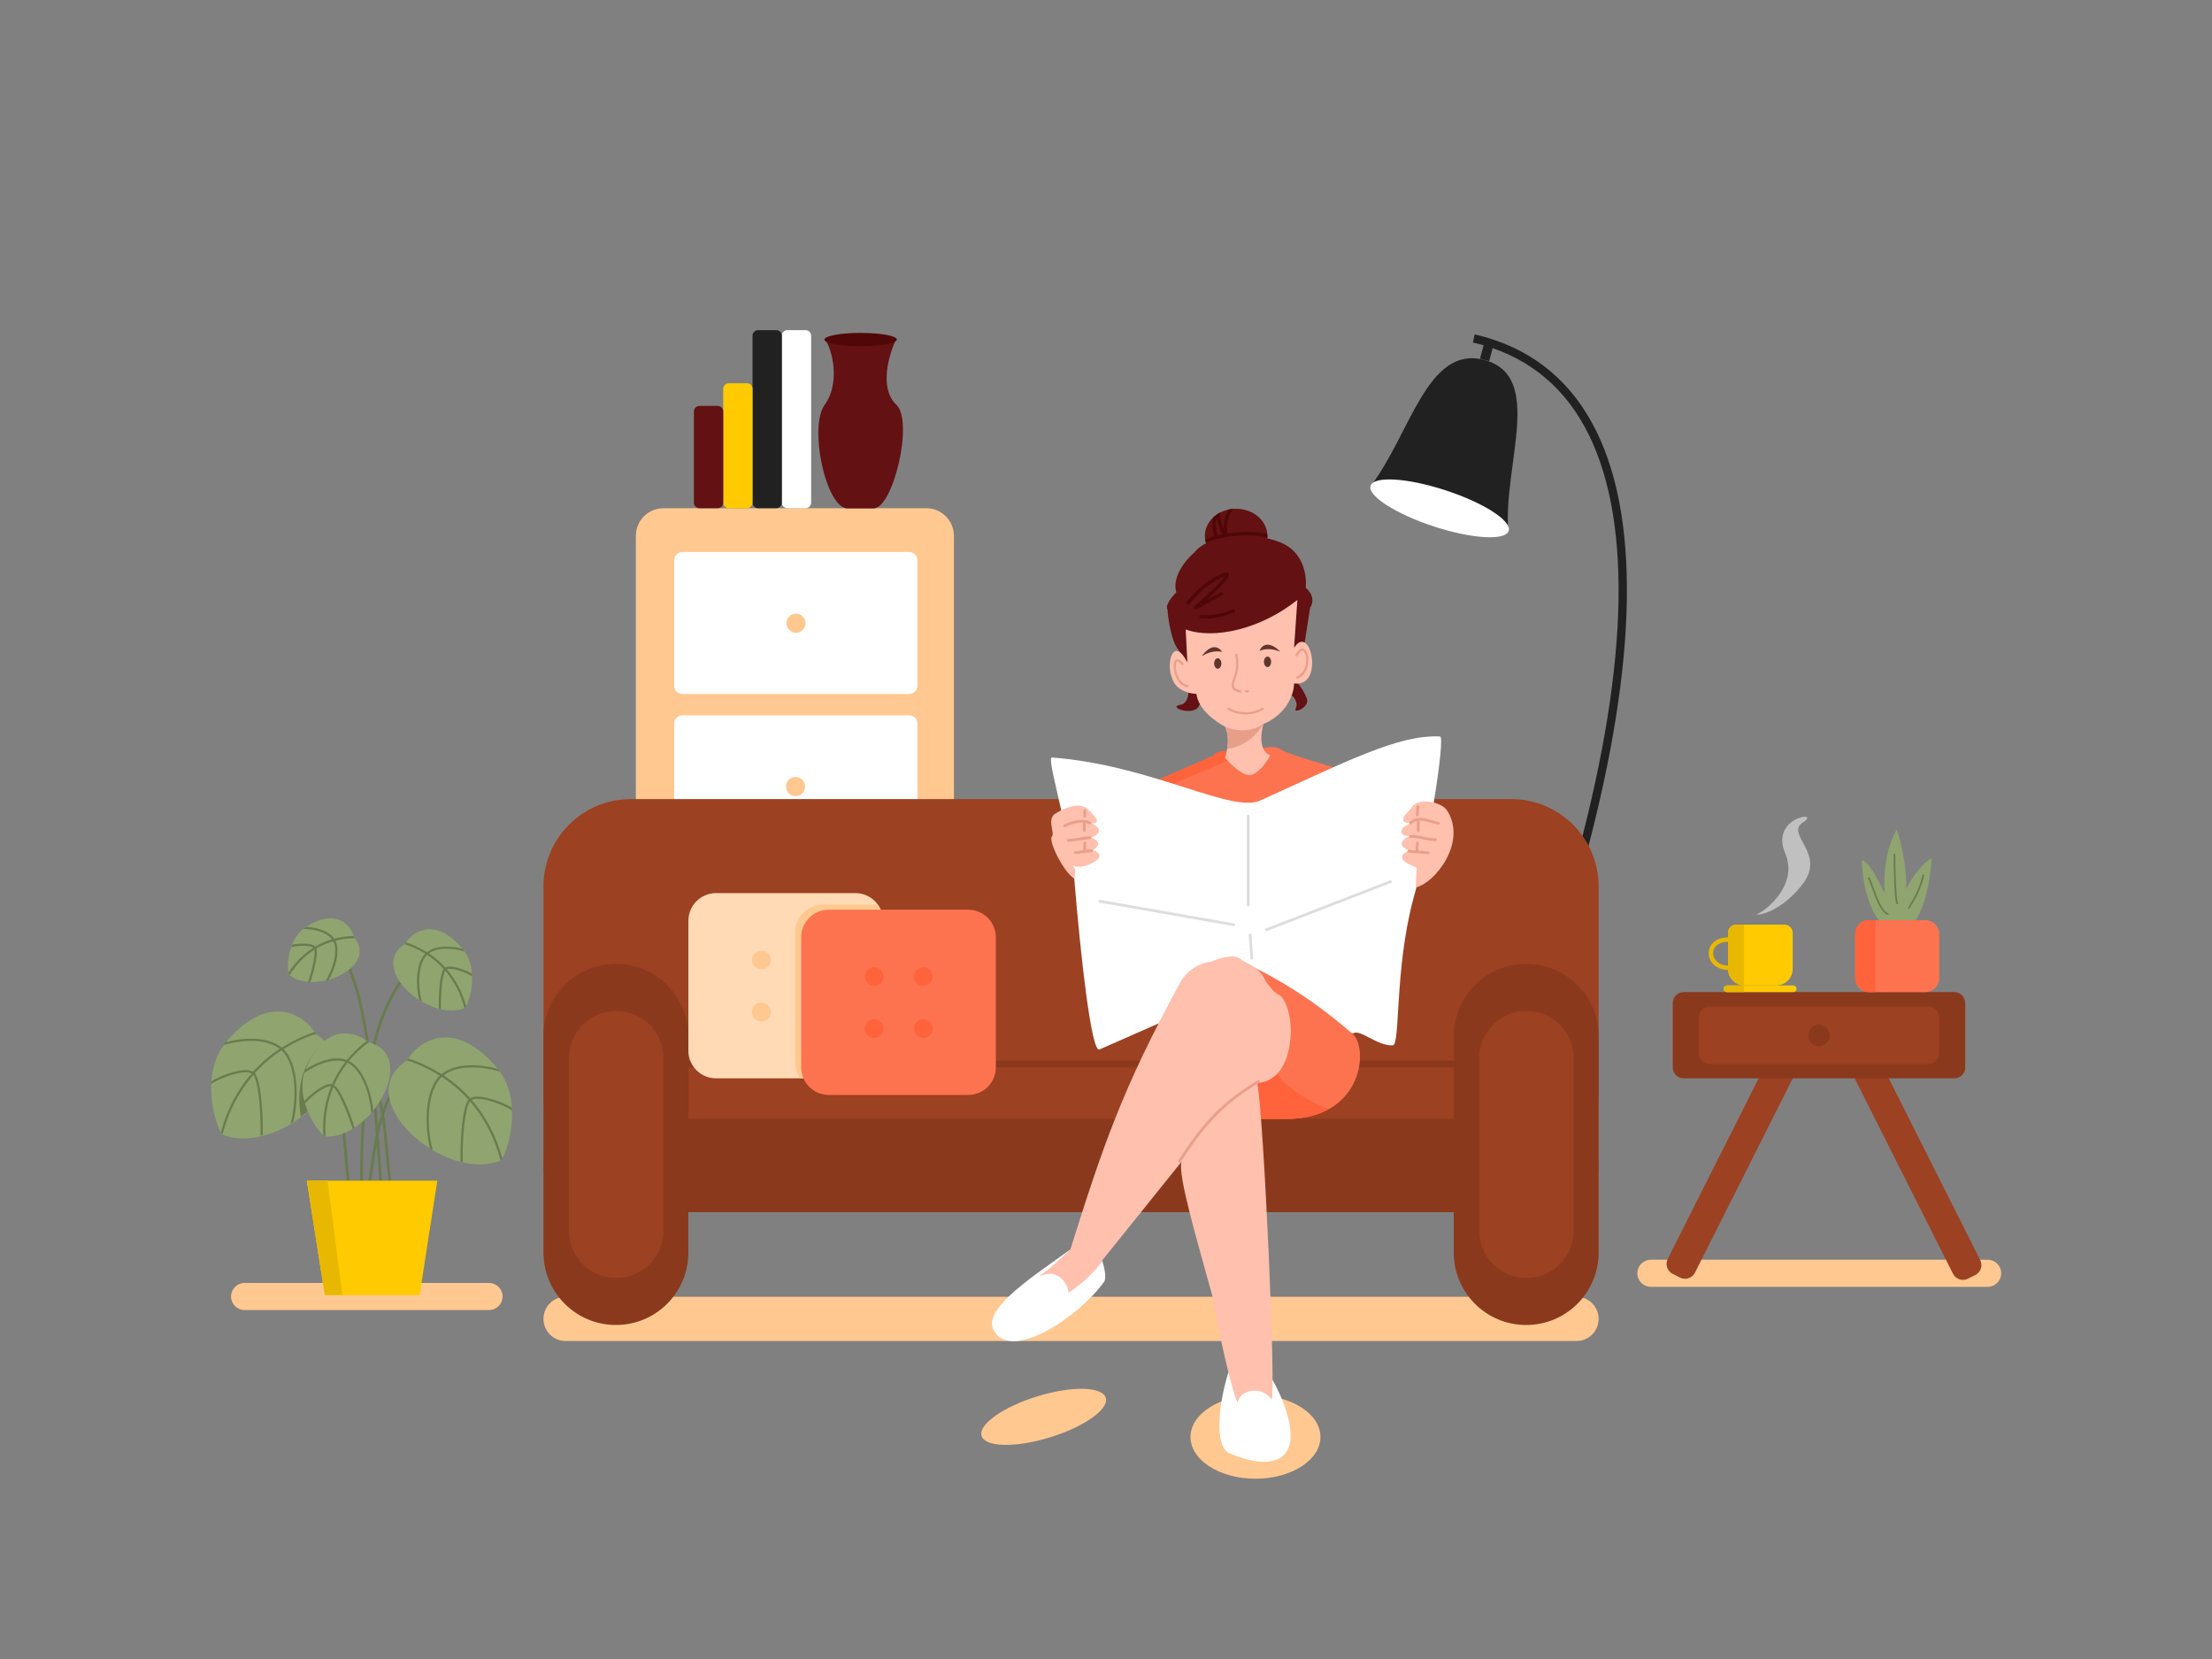
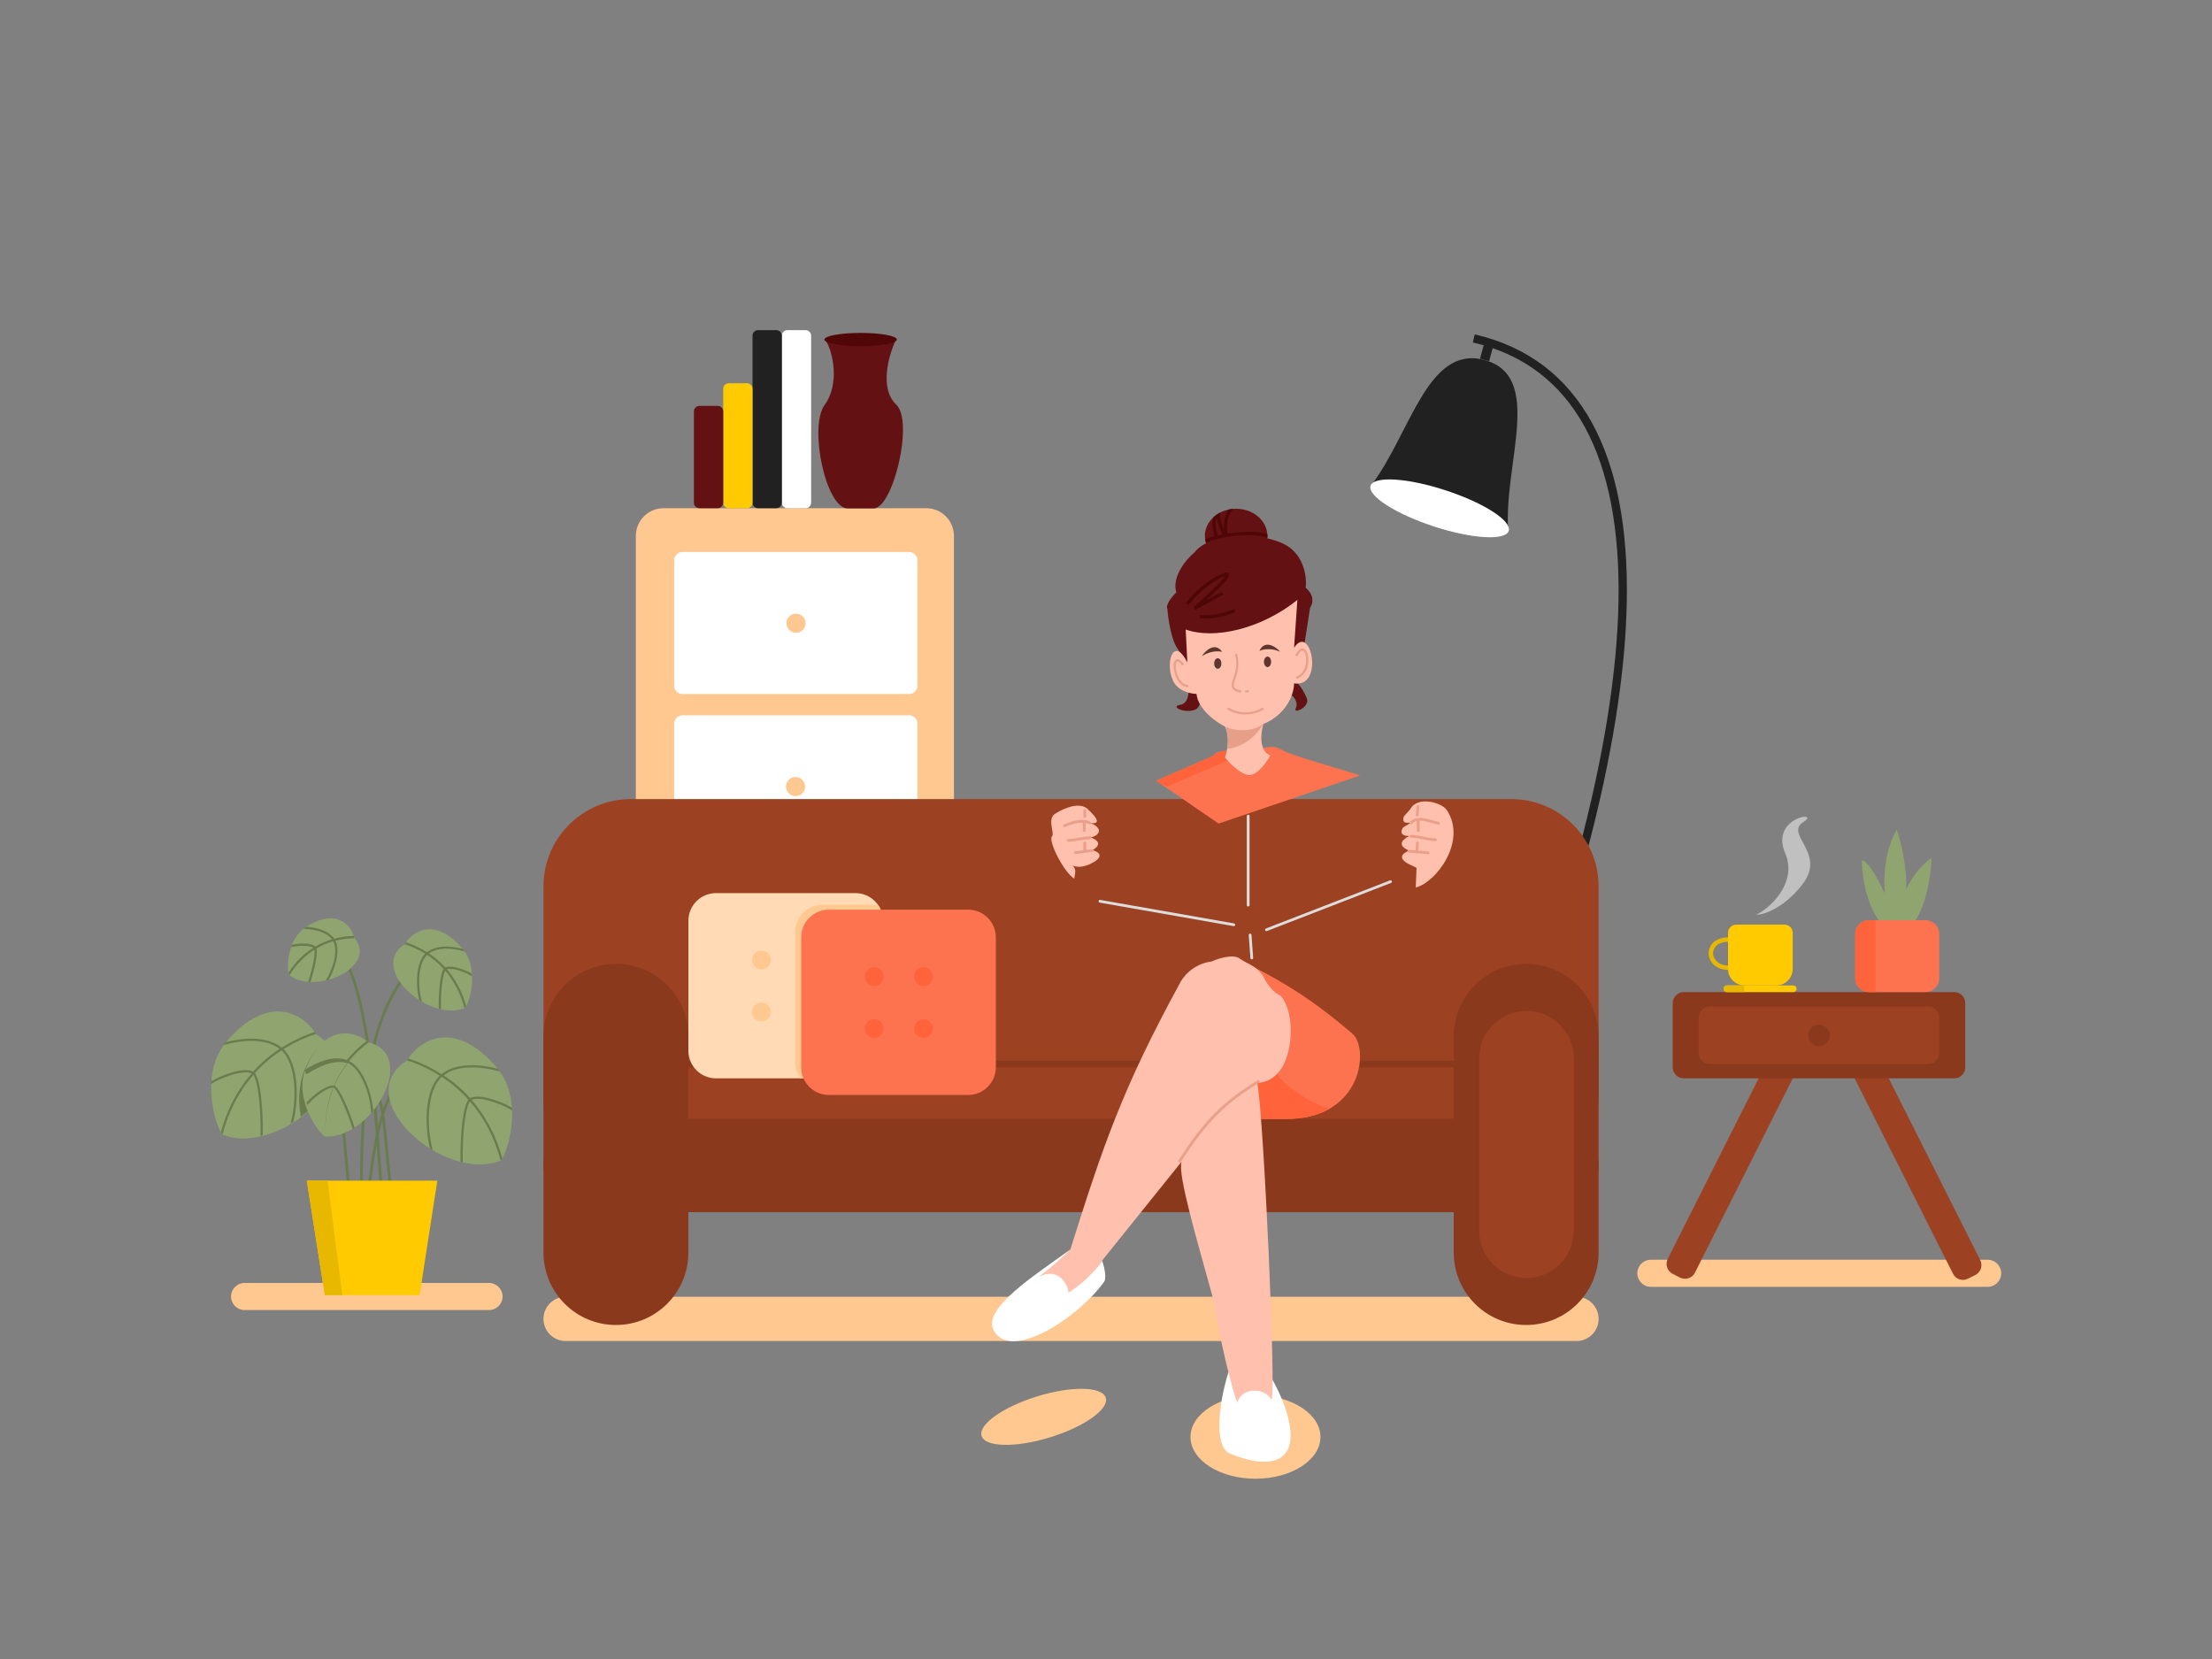
<svg xmlns="http://www.w3.org/2000/svg" id="Layer_1" x="0px" y="0px" viewBox="0 0 4000 3000" style="enable-background:new 0 0 4000 3000;" xml:space="preserve">
  <rect x="0" y="0" width="4000" height="3000" fill="#808080" stroke="none" />
  <style type="text/css"> .st0{fill-rule:evenodd;clip-rule:evenodd;fill:#212121;} .st1{fill:#212121;} .st2{fill:#FFFFFF;} .st3{fill:#FFC890;} .st4{fill:#FFC891;} .st5{fill:#9C4122;} .st6{fill:#8B391D;} .st7{fill:#FD7350;} .st8{fill-rule:evenodd;clip-rule:evenodd;fill:#FF633B;} .st9{fill-rule:evenodd;clip-rule:evenodd;fill:#DDDDDD;} .st10{fill:#631112;} .st11{fill:#FFC0AE;} .st12{fill:#5F362D;} .st13{fill-rule:evenodd;clip-rule:evenodd;fill:#E8A08B;} .st14{fill-rule:evenodd;clip-rule:evenodd;fill:#E89F8A;} .st15{fill-rule:evenodd;clip-rule:evenodd;fill:#4F0607;} .st16{fill:#E8A08B;} .st17{fill:#90A46F;} .st18{fill-rule:evenodd;clip-rule:evenodd;fill:#6A7B4E;} .st19{fill-rule:evenodd;clip-rule:evenodd;fill:#E8B801;} .st20{fill:#FFCA00;} .st21{opacity:0.5;fill:#FFFFFF;enable-background:new ;} .st22{fill:#FFDAB4;} .st23{fill-rule:evenodd;clip-rule:evenodd;fill:#FFC890;} .st24{fill:#FF633B;} .st25{fill:#510708;} </style>
  <path class="st0" d="M2865.4,771.4c-43.3-78.7-109.9-130.8-202-152.1l3.4-14.6c96.3,22.2,166.5,77,211.8,159.5 c45.2,82.2,65.4,191.3,63.2,322.4c-4.5,262-99.2,613.9-269.8,1018.9l-13.8-5.8c170.3-404.3,264.1-754.1,268.6-1013.3 C2928.9,956.7,2908.8,850.4,2865.4,771.4z" />
  <path class="st1" d="M2685.1,616.4l16.5,4.5l-8.8,32.2l-16.5-4.5L2685.1,616.4z" />
  <path class="st1" d="M2727.4,960.5c-9.3-121.5,66.5-282.1-45-310c-102-25.5-132.7,135.8-203.5,228L2727.4,960.5z" />
  <path class="st2" d="M2728.2,960.1c-5.9,18-66.6,14.4-135.6-8.2c-68.9-22.6-120.1-55.5-114.2-73.5c5.9-18,66.6-14.4,135.5,8.2 C2683,909.1,2734.1,942,2728.2,960.1z" />
  <path class="st3" d="M1149.8,969c0-27.6,22.4-50,50-50h475.2c27.6,0,50,22.4,50,50v679c0,27.6-22.4,50-50,50h-475.2 c-27.6,0-50-22.4-50-50V969z" />
  <path class="st2" d="M1219.1,1013.2c0-8.3,6.7-15,15-15h409.9c8.3,0,15,6.7,15,15v226.8c0,8.3-6.7,15-15,15h-409.9 c-8.3,0-15-6.7-15-15V1013.2z" />
  <path class="st2" d="M1219.1,1308.5c0-8.3,6.7-15,15-15h409.9c8.3,0,15,6.7,15,15v226.8c0,8.3-6.7,15-15,15h-409.9 c-8.3,0-15-6.7-15-15V1308.5z" />
  <path class="st3" d="M1456.7,1127c0,9.5-7.7,17.3-17.3,17.3c-9.6,0-17.3-7.8-17.3-17.3c0-9.6,7.7-17.3,17.3-17.3 C1448.9,1109.7,1456.7,1117.5,1456.7,1127z" />
  <path class="st3" d="M1455.9,1422.3c0,9.6-7.7,17.3-17.3,17.3c-9.6,0-17.3-7.7-17.3-17.3c0-9.6,7.7-17.3,17.3-17.3 C1448.2,1405,1455.9,1412.8,1455.9,1422.3z" />
  <path class="st4" d="M982.8,2385c0-22.1,17.9-40,40-40h1828c22.1,0,40,17.9,40,40l0,0c0,22.1-17.9,40-40,40h-1828 C1000.8,2425,982.8,2407.1,982.8,2385L982.8,2385z" />
  <path class="st4" d="M417.8,2344.5c0-13.5,11-24.5,24.5-24.5h442c13.5,0,24.5,11,24.5,24.5l0,0c0,13.5-11,24.5-24.5,24.5h-442 C428.8,2369,417.8,2358,417.8,2344.5L417.8,2344.5z" />
  <path class="st5" d="M982.8,1603c0-87.3,70.7-158,158-158h1592c87.3,0,158,70.7,158,158v382c0,87.3-70.7,158-158,158h-1592 c-87.3,0-158-70.7-158-158V1603z" />
  <path class="st6" d="M982.8,2107.5c0-46.7,37.8-84.5,84.5-84.5h1739c46.7,0,84.5,37.8,84.5,84.5l0,0c0,46.7-37.8,84.5-84.5,84.5 h-1739C1020.7,2192,982.8,2154.2,982.8,2107.5L982.8,2107.5z" />
  <path class="st6" d="M982.8,1874c0-72.3,58.7-131,131-131l0,0c72.3,0,131,58.7,131,131v391c0,72.4-58.7,131-131,131l0,0 c-72.3,0-131-58.6-131-131V1874z" />
-   <path class="st5" d="M1028.8,1913.5c0-47.2,38.3-85.5,85.5-85.5l0,0c47.2,0,85.5,38.3,85.5,85.5v312c0,47.2-38.3,85.5-85.5,85.5l0,0 c-47.2,0-85.5-38.3-85.5-85.5V1913.5z" />
  <path class="st6" d="M2628.8,1874c0-72.3,58.6-131,131-131l0,0c72.4,0,131,58.7,131,131v391c0,72.4-58.6,131-131,131l0,0 c-72.4,0-131-58.6-131-131V1874z" />
  <path class="st5" d="M2674.8,1913.5c0-47.2,38.3-85.5,85.5-85.5l0,0c47.2,0,85.5,38.3,85.5,85.5v312c0,47.2-38.3,85.5-85.5,85.5l0,0 c-47.2,0-85.5-38.3-85.5-85.5V1913.5z" />
  <path class="st3" d="M2387.8,2598.5c0,41.7-52.6,75.5-117.5,75.5s-117.5-33.8-117.5-75.5s52.6-75.5,117.5-75.5 S2387.8,2556.8,2387.8,2598.5z" />
  <path class="st3" d="M1999.6,2527.6c6.3,20.5-38.9,52.5-100.9,71.6c-62,19.1-117.4,17.9-123.7-2.6c-6.3-20.5,38.9-52.5,100.9-71.6 C1937.9,2505.9,1993.3,2507.1,1999.6,2527.6z" />
  <path class="st7" d="M2316.6,1355.3c12,9,90.7,30.2,143,47l-256,87l-113-77.5l104.5-45.5c3.1-9.7,31-9.5,60.5-10 C2282.5,1355.8,2298.6,1344.8,2316.6,1355.3z" />
  <path class="st8" d="M2110.3,1422.5l118-50.5l-7.1-14.7c-14.1,1-24.3,3.3-26.2,9l-104.5,45.5l9.9,6.8L2110.3,1422.5z" />
-   <path class="st2" d="M2280.6,1446.8c150.9-68.2,248.9-119.2,323.5-115c10,0.6-21,199-48.5,294c-34,128-23.1,264-37,264.5 c-29.5,1-59.5-30.3-71.5-21.5l-250-63l-209,92c-14.5,6.3-34-168-45.5-309c-17.9-120.7-50.9-220.8-40-219 C2085.1,1383.8,2229.4,1473.2,2280.6,1446.8z" />
  <path class="st2" d="M2297.1,2488.3l-75.5-7.5c-18.7,60-25.5,131.5,0,146.5c30.2,13.5,87.7,30.2,106.5-5 S2315.3,2518.3,2297.1,2488.3z" />
  <path class="st9" d="M2257.1,1473.3c1.4,0,2.5,1.1,2.5,2.5v161c0,1.4-1.1,2.5-2.5,2.5c-1.4,0-2.5-1.1-2.5-2.5v-161 C2254.6,1474.4,2255.7,1473.3,2257.1,1473.3z M2516.9,1593.4c0.5,1.3-0.1,2.7-1.4,3.2l-224.5,87c-1.3,0.5-2.7-0.1-3.2-1.4 c-0.5-1.3,0.2-2.7,1.4-3.2l224.5-87C2515,1591.4,2516.4,1592.1,2516.9,1593.4z M1986.6,1629.3c0.2-1.4,1.5-2.3,2.9-2l242,42.5 c1.4,0.2,2.3,1.5,2,2.9c-0.2,1.4-1.5,2.3-2.9,2l-242-42.5C1987.3,1632,1986.4,1630.7,1986.6,1629.3z M2260.4,1688.3 c1.4-0.1,2.6,0.9,2.7,2.3l3,41.5c0.1,1.4-0.9,2.6-2.3,2.7c-1.4,0.1-2.6-0.9-2.7-2.3l-3-41.5 C2258,1689.6,2259.1,1688.4,2260.4,1688.3z" />
  <path class="st10" d="M2343.1,1280.8c4.8-8.8-2-18.7-6-22.5c-53.7-1.5-162.5-0.2-168.5,17c-7.5,21.5-60.5,3.5-33.5-1s12-80-4-99 c-12.8-15.2-18.7-55.3-20-73.5c-4.4-8,8.8-23.7,16-30.5c-8.4-29.2,18.5-60.5,33-72.5c28-36.5,121.5-37.5,164.5-13.5 c34.4,19.2,38.7,59.7,36.5,77.5c17.2,14.8,12.5,30.2,8,36l-21.5,138c3,3.2,10.3,12.8,15.5,26 C2369.6,1279.3,2337.1,1291.8,2343.1,1280.8z" />
  <path class="st11" d="M2264.1,1400.8c14.8-5.2,28.2-25.5,33-35c-21.2-7.6-17.2-40.8-12.5-56.5c44.4-18.8,55.5-56.8,55.5-73.5 c55,8.5,30.5-111,0-64.5l6-86.5c-66,53-151,72-202,53.5l3,59.5c-25-48.5-39.5,0-27.5,29c6.8,22,32.2,27.8,44,28 c3.2,28.4,35.7,51.2,51.5,59c9.6,19.6,4,45.5,0,56C2225.3,1382.3,2249.3,1406,2264.1,1400.8z" />
  <path class="st11" d="M2616.6,1465.3c37,57-21.2,131.5-56.5,139.5l1.5-35.5l-15.5-7.5c-20.8-11.6-7-20.5,2.5-23.5 c-25.2-10-10.5-21.8,0-26.5c-17.6,0-15.2-9.2-12-14.5c2.1-3.5,20.3-10.3,9.5-9.5c-10.8,0.8-9.2-7.7-7-12l11.5-13 C2563,1439.2,2607.1,1450.6,2616.6,1465.3z" />
  <path class="st11" d="M1966.6,1462.8c-14.8-13.6-43.8-0.7-56.5,7.5c-19,9-1.5,36.5-8.1,42.5c-6.4,9.5,22.6,65.6,40.6,76 c1.8-11.8,4-15.9-3-24c5.8,3.2,18.9,5.6,38.5-6s6.5-19.2-2.5-21.5c20-11.6,5.7-20.2-4-23c7.9-1.6,11.1-3.3,14.5-8 c4.8-8.8-7.7-15.7-14.5-18C1990.6,1490.8,1985.1,1479.8,1966.6,1462.8z" />
  <path class="st6" d="M1238.8,1918h1402v12h-1402V1918z" />
  <path class="st7" d="M2325.3,2023.5c140.5,0,149.7-128.7,120.8-153.7c-73.4-63.5-134.5-101-215.5-138.5l45.2,292.2H2325.3z" />
  <path class="st8" d="M2404.1,2005.1c-19.8,11.3-45.6,18.4-78.7,18.4h-49.5l-6.6-42.4l2.1-24.1c3.2,4,25.7-13.7,36.5-23 C2302.6,1946.2,2356.7,1991,2404.1,2005.1z" />
  <path class="st11" d="M2190.6,1738.8c-33.6,4-52.7,29-58,41c-102.9,188.5-138.5,293.2-197,479.5l-56.5,50 c31.6-13.2,48.2,13.5,52.5,28.5c29-17.3,42.9-30.7,63.5-61l141.5-176c-7.5,23.3,29,145,57.5,249c19,114.5,44.6,196.6,44,185.5 c5.7-23.8,45.7-29.1,61-4.5c9.2,2.3-13.5-509-25.5-572.5c22-1,49-15.5,58-66s-8-89-19-93.5c-8.8-3.6-19.3-17.5-23.5-24 c-12.5-28.5-32.5-30.5-47.5-41.5C2229.6,1724.5,2202.6,1733.3,2190.6,1738.8z" />
  <path class="st2" d="M1797.6,2406.8c-25-40,80.5-105,138-147.5c-27.5,26.5-44,40-56,49c38.9-19,54.5,23.3,52,29 c9-4.5,41-27,61.5-57.5c4.8,14.6,7.8,32,3.5,38C1952.1,2380.4,1829.7,2462.7,1797.6,2406.8z" />
  <path class="st12" d="M2208.6,1199.8c0,5.2-2.9,9.5-6.5,9.5s-6.5-4.3-6.5-9.5c0-5.2,2.9-9.5,6.5-9.5S2208.6,1194.5,2208.6,1199.8z" />
  <path class="st12" d="M2298.6,1196.8c0,5.2-2.9,9.5-6.5,9.5s-6.5-4.3-6.5-9.5c0-5.2,2.9-9.5,6.5-9.5S2298.6,1191.5,2298.6,1196.8z" />
  <path class="st10" d="M2291.8,969c0,27.1-25.3,49-56.5,49s-56.5-21.9-56.5-49s25.3-49,56.5-49S2291.8,941.9,2291.8,969z" />
  <path class="st13" d="M2363.2,1209.3c-2.9,7.4-8.2,14.1-16.6,17.6l-1.9,0.8l-1.5-3.7l1.8-0.8c7.2-3,11.8-8.7,14.4-15.3 c2.6-6.7,3.1-14.1,2.2-20.1c-0.5-3-1.3-5.6-2.3-7.5c-1.1-2-2.2-3-3.2-3.4c-0.9-0.3-2.1-0.3-3.7,0.9c-1.7,1.2-3.6,3.6-5.8,7.6 l-0.9,1.8l-3.5-1.9l0.9-1.8c2.2-4.3,4.6-7.2,6.9-9c2.4-1.8,5-2.3,7.5-1.4c2.3,0.9,4.1,2.9,5.4,5.3c1.3,2.4,2.2,5.5,2.7,8.8 C2366.6,1193.8,2366.1,1202,2363.2,1209.3z M2236.8,1181.9l0.5,1.9c5,19.2,0.1,33.5-3.3,43.8c-0.3,0.9-0.6,1.8-0.9,2.7 c-0.8,2.6-1.5,4.8-1.8,6.8c-0.3,1.9-0.2,3.5,0.3,4.7c0.9,2.4,3.7,4.7,11.3,6.6l1.9,0.5l-0.9,3.9l-1.9-0.5c-7.9-1.9-12.4-4.6-14.1-9 c-0.8-2.1-0.8-4.4-0.5-6.7c0.4-2.3,1.1-4.8,2-7.5c0.3-0.9,0.6-1.8,0.9-2.7c3.4-10.2,7.9-23.6,3.3-41.6l-0.5-1.9L2236.8,1181.9z M2132.9,1228c3.5,5.7,8.3,9.8,14.2,10.5l2,0.2l-0.5,4l-2-0.3c-7.6-1-13.2-6.1-17.1-12.4c-3.9-6.3-6.1-13.9-6.9-20.6 c-0.4-3.3-0.3-6.5,0.1-9.2c0.4-2.6,1.3-5,2.9-6.6c0.8-0.8,1.9-1.3,3.1-1.5c1.2-0.1,2.4,0.1,3.6,0.7c2.3,1.1,4.8,3.3,7.5,6.8l1.2,1.6 l-3.2,2.5l-1.2-1.6c-2.5-3.3-4.6-4.9-6-5.6c-0.7-0.3-1.2-0.3-1.5-0.3c-0.3,0-0.6,0.2-0.9,0.4c-0.7,0.6-1.4,2-1.7,4.3 c-0.4,2.2-0.4,5-0.1,8.1C2127.2,1215.3,2129.4,1222.3,2132.9,1228z M2221.2,1279.1l1.7,1.1c15.4,9.6,40.6,11.1,58.9,0l1.7-1l2.1,3.4 l-1.7,1c-19.7,11.9-46.5,10.4-63.1,0l-1.7-1.1L2221.2,1279.1z" />
  <path class="st14" d="M2219.1,1354.3c28.2-3.8,51.3-20.6,65.2-45.3c-23.5,18-58,11-69.2,4.8l0,0l0,0 C2221.4,1326.6,2221.2,1342.1,2219.1,1354.3z" />
  <path class="st13" d="M2278.8,1956.8l-2.1,1.3c-60,36.5-94.9,70.4-141.2,142.7l-1.4,2.1l-4.2-2.7l1.3-2.1 c46.6-72.8,82.1-107.3,142.8-144.3l2.1-1.3L2278.8,1956.8z" />
  <path class="st13" d="M1948.5,1488.3c-8,1.3-16.2,4.2-22.3,7.2c-1.2,0.6-2.7,0.1-3.3-1.2c-0.6-1.2-0.1-2.7,1.2-3.3 c6.5-3.2,15.1-6.3,23.7-7.7c8.5-1.4,17.4-1.2,24.2,2.8c1.2,0.7,1.6,2.2,0.9,3.4c-0.7,1.2-2.2,1.6-3.4,0.9 C1964.1,1487.4,1956.6,1487,1948.5,1488.3z M1973.6,1514.6c0.1,1.4-1,2.6-2.3,2.7c-7.9,0.5-13.9,1.5-19.9,2.5 c-0.2,0-0.3,0.1-0.5,0.1c-5.8,1-11.7,1.9-19.1,2.4c-1.4,0.1-2.6-0.9-2.7-2.3s0.9-2.6,2.3-2.7c7.2-0.5,12.8-1.4,18.7-2.4 c0.2,0,0.3-0.1,0.4-0.1c6-1,12.2-2,20.4-2.5C1972.3,1512.2,1973.5,1513.2,1973.6,1514.6z M1976.6,1538.1c0.1,1.4-1,2.6-2.3,2.7 c-7.9,0.5-11.4,1.1-14.8,1.7c-0.1,0-0.2,0-0.2,0c-3.5,0.6-6.9,1.2-14.4,1.7c-1.4,0.1-2.6-0.9-2.7-2.3s0.9-2.6,2.3-2.7 c7.2-0.5,10.5-1.1,13.8-1.7c0.1,0,0.2,0,0.3,0c3.6-0.6,7.3-1.3,15.4-1.8C1975.3,1535.7,1976.5,1536.7,1976.6,1538.1z" />
  <path class="st13" d="M1961.6,1463.3c1.4,0,2.5,1.1,2.5,2.5v10.5c0,1.4-1.1,2.5-2.5,2.5c-1.4,0-2.5-1.1-2.5-2.5v-10.5 C1959.1,1464.4,1960.2,1463.3,1961.6,1463.3z" />
  <path class="st13" d="M1960.6,1485.8c1.4,0,2.5,1.1,2.5,2.5v13.5c0,1.4-1.1,2.5-2.5,2.5c-1.4,0-2.5-1.1-2.5-2.5v-13.5 C1958.1,1486.9,1959.2,1485.8,1960.6,1485.8z" />
  <path class="st14" d="M1961.6,1521.8c1.4,0,2.5,1.1,2.5,2.5v13.5c0,1.4-1.1,2.5-2.5,2.5c-1.4,0-2.5-1.1-2.5-2.5v-13.5 C1959.1,1522.9,1960.2,1521.8,1961.6,1521.8z" />
  <path class="st13" d="M2591,1483.5c3.7,1.1,7.3,2.1,10.7,2.8c1.4,0.3,2.2,1.6,1.9,3c-0.3,1.3-1.6,2.2-3,1.9c-3.6-0.8-7.3-1.8-11-2.9 c-0.7-0.2-1.4-0.4-2.1-0.6c-4.5-1.3-8.9-2.4-13.2-3.1c-8.6-1.3-15.9-0.5-21.3,5.3c-0.9,1-2.5,1.1-3.5,0.1c-1-0.9-1.1-2.5-0.1-3.5 c7.1-7.7,16.5-8.3,25.7-6.9c4.6,0.7,9.3,2,13.8,3.2C2589.5,1483.1,2590.2,1483.3,2591,1483.5z" />
  <path class="st13" d="M2548.6,1512.3c0-1.4,1.1-2.5,2.5-2.5c8.3,0,15.8,1.6,23,3.1l0.1,0c7.2,1.5,14.1,3,21.5,3 c1.4,0,2.5,1.1,2.5,2.5c0,1.4-1.1,2.5-2.5,2.5c-8,0-15.3-1.6-22.3-3.1l-0.3,0c-7.2-1.6-14.2-3-21.9-3 C2549.7,1514.8,2548.6,1513.7,2548.6,1512.3z" />
  <path class="st13" d="M2545.1,1539c0.1-1.4,1.4-2.4,2.8-2.2c5.9,0.7,10.4,0.9,15,1.2c0.6,0,1.2,0.1,1.8,0.1 c5.2,0.3,10.7,0.7,18.2,1.7c1.4,0.2,2.3,1.4,2.1,2.8c-0.2,1.4-1.4,2.3-2.8,2.1c-7.4-1-12.7-1.4-17.9-1.7c-0.6,0-1.2-0.1-1.8-0.1 c-4.6-0.3-9.2-0.5-15.3-1.2C2546,1541.6,2545,1540.4,2545.1,1539z" />
  <path class="st13" d="M2564.4,1456.3c1.4,0.1,2.4,1.4,2.2,2.7l-1.5,15c-0.1,1.4-1.4,2.4-2.7,2.2c-1.4-0.1-2.4-1.4-2.2-2.7l1.5-15 C2561.8,1457.1,2563,1456.1,2564.4,1456.3z" />
  <path class="st13" d="M2564.5,1480.7c1.4,0,2.5,1.1,2.5,2.5l0.2,19.1c0,1.4-1.1,2.5-2.5,2.5c-1.4,0-2.5-1.1-2.5-2.5l-0.2-19.1 C2562,1481.9,2563.1,1480.7,2564.5,1480.7z" />
  <path class="st13" d="M2563.3,1521.8c1.4,0.1,2.4,1.3,2.3,2.7l-1,16.1c-0.1,1.4-1.3,2.4-2.6,2.3c-1.4-0.1-2.4-1.3-2.3-2.7l1-16.1 C2560.7,1522.7,2561.9,1521.7,2563.3,1521.8z" />
  <path class="st15" d="M2219.5,964.7c-0.8-8.5-1.1-16,0.4-23.2c1.4-7,4.3-13.9,10.1-21.3c-2.8,0.2-5.6,0.6-8.2,1.2 c-4.1,6.3-6.5,12.5-7.7,18.9c-1.1,5.7-1.3,11.5-1,17.5c-1.6-3.4-3-7.6-4.2-11.9c-1.3-4.7-2.1-9.4-2.5-13.4c-0.2-2-0.2-3.7-0.2-5.1 c0-0.2,0-0.3,0-0.5c-4.4,2.3-8.4,5.2-12,8.4c-2.9,9.9-1.9,20.9,1.9,34.2c-6.1,1.7-11.8,3.7-16.7,6c0.3,2,0.8,4,1.4,6 c5.5-2.7,12.3-5,19.9-7c5.3-1.4,10.9-2.5,16.7-3.5c14.4-2.4,29.7-3.5,43.2-3.2c13.3,0.3,24.5,1.9,31.2,4.7c0.1-1.2,0.1-2.4,0.1-3.6 c0-1,0-1.9-0.1-2.8c-7.8-2.7-18.9-4-31.1-4.3C2247.8,961.6,2233.3,962.6,2219.5,964.7z M2208,961.5c0.8,1.7,1.7,3.3,2.7,4.8 c-3,0.6-6,1.2-8.8,1.9c-3.9-13.7-4.6-24-1.4-32.8c0.5,3.8,1.3,8.1,2.4,12.3C2204.3,952.5,2206,957.4,2208,961.5z" />
  <path class="st15" d="M2181.2,1085.4c11-10,22-20.6,29.9-29c3.1-3.4,5.8-6.5,7.7-9.1c1-1.3,1.8-2.5,2.4-3.7c0.6-1.1,1.1-2.3,1.3-3.5 c0.2-1.3-0.1-3.2-1.9-4.3c-1.4-0.9-3-0.8-4.1-0.6c-2.4,0.4-5.9,1.7-10.4,3.9c-29.1,14.2-45.6,32.7-55.4,43.8 c-2.5,2.8-4.6,5.1-6.3,6.8l4.1,4.4c2-1.9,4.3-4.5,7-7.5c9.9-11.1,25.4-28.4,53.2-42c2.9-1.4,5.1-2.3,6.7-2.9c-0.4,0.6-0.8,1.2-1.4,2 c-1.8,2.3-4.3,5.3-7.3,8.6c-12.3,13.2-32.9,32.1-48.3,45.4l3.4,4.9c8.2-4.3,20.5-10.9,30.9-16.6c5.2-2.8,9.9-5.4,13.4-7.4 c1.7-1,3.2-1.8,4.2-2.5c0.5-0.3,1-0.6,1.3-0.8c0.2-0.1,0.4-0.2,0.5-0.4c0,0,0,0,0,0c0.1-0.1,0.5-0.4,0.8-0.8l-5-3.3 c0.2-0.2,0.3-0.4,0.4-0.4l0,0c0,0,0-0.1,0.1-0.1c0,0,0,0,0,0l0,0c0,0,0,0,0,0s-0.1,0.1-0.1,0.1c-0.2,0.2-0.6,0.4-1.1,0.7 c-1,0.6-2.4,1.4-4.1,2.4c-3.4,1.9-8.1,4.5-13.3,7.3C2187,1082.3,2184.1,1083.9,2181.2,1085.4z M2217.9,1041.3 C2217.9,1041.3,2217.9,1041.3,2217.9,1041.3S2217.9,1041.3,2217.9,1041.3z M2233.9,1106.8c-25.3,9.8-39.7,12.9-64.8,11.2l0.4-6 c24.1,1.6,37.5-1.2,62.2-10.8L2233.9,1106.8z" />
  <path class="st12" d="M2277.4,1176.9c10.4-4.3,24.3-4.2,37.5,1.6C2308.5,1170.6,2287.7,1155.2,2277.4,1176.9z" />
  <path class="st12" d="M2210.1,1178.7c-11-2.4-24.7,0.1-36.7,7.8C2178.5,1177.9,2196.6,1159.6,2210.1,1178.7z" />
  <path class="st16" d="M2258.9,1250c0.1,1.1-1.7,2.1-3.9,2.2s-4-0.7-4.1-1.8c-0.1-1.1,1.7-2.1,3.9-2.2 C2257,1248.1,2258.9,1248.9,2258.9,1250z" />
  <path class="st4" d="M2960.8,2302.5c0-13.5,11-24.5,24.5-24.5h609c13.5,0,24.5,11,24.5,24.5l0,0c0,13.5-11,24.5-24.5,24.5h-609 C2971.8,2327,2960.8,2316,2960.8,2302.5L2960.8,2302.5z" />
  <path class="st5" d="M3334.1,1833c9.9-5,21.9-1,26.9,8.9l219.9,436.8c5,9.9,1,21.9-8.9,26.9l-13.4,6.7c-9.9,5-21.9,1-26.9-8.9 l-219.9-436.8c-5-9.9-1-21.9,8.9-26.8L3334.1,1833z" />
  <path class="st5" d="M3024.7,2303.5c-9.9-5-13.8-17-8.9-26.9l219.9-436.8c5-9.9,17-13.8,26.9-8.9l13.4,6.7c9.9,5,13.8,17,8.9,26.9 L3065,2301.4c-5,9.9-17,13.8-26.9,8.9L3024.7,2303.5z" />
  <path class="st6" d="M3024.8,1814c0-11.1,8.9-20,20-20h489c11.1,0,20,8.9,20,20v116c0,11.1-8.9,20-20,20h-489c-11.1,0-20-8.9-20-20 V1814z" />
  <path class="st5" d="M3071.8,1840c0-11.1,8.9-20,20-20h395c11.1,0,20,8.9,20,20v64c0,11.1-8.9,20-20,20h-395c-11.1,0-20-8.9-20-20 V1840z" />
  <path class="st6" d="M3308.8,1872.5c0,10.8-8.7,19.5-19.5,19.5s-19.5-8.7-19.5-19.5s8.7-19.5,19.5-19.5S3308.8,1861.7,3308.8,1872.5 z" />
  <path class="st17" d="M3429.9,1499.9c-38.5,69.9-15.6,151.7-16,155c4.6,8.5,8.5,25.2,13.9,16.7 C3463.6,1631.7,3441.2,1532.2,3429.9,1499.9z" />
  <path class="st17" d="M3492.8,1551.3c-58.8,42-66.5,128.1-68.1,130.8c1.1,10.2,0.7,14.2,8.5,9.4 C3479.4,1675.2,3491.8,1586.5,3492.8,1551.3z" />
  <path class="st17" d="M3366.9,1555.6c22.3,2.2,68,122.7,69.4,125.5c-1.4,10-3.7,11.9-11.5,6.4 C3378.9,1666.3,3367.1,1590.7,3366.9,1555.6z" />
-   <path class="st18" d="M3425.8,1543.5c0.8,0,1.5,0.7,1.5,1.5c0.1,13.4,0.4,33.9,1.2,51.9c0.4,9,0.9,17.3,1.5,23.8 c0.3,3.2,0.7,6,1,8.1c0.4,2.2,0.8,3.5,1.1,4.1c0.4,0.7,0.1,1.6-0.6,2.1c-0.7,0.4-1.6,0.1-2.1-0.6c-0.6-1.1-1-2.9-1.4-5 c-0.4-2.2-0.7-5.1-1.1-8.3c-0.6-6.5-1.1-14.9-1.5-23.9c-0.8-18-1.1-38.5-1.2-52C3424.3,1544.2,3425,1543.5,3425.8,1543.5z M3478.7,1581.1c0.8,0.2,1.3,1,1.1,1.8c-7.6,28-14.2,39.8-26.7,59.4c-0.4,0.7-1.4,0.9-2.1,0.5c-0.7-0.5-0.9-1.4-0.5-2.1 c12.4-19.5,18.9-31,26.3-58.6C3477.1,1581.3,3477.9,1580.8,3478.7,1581.1z M3378.5,1586.7c0.7-0.4,1.6-0.2,2.1,0.4 c1.7,2.7,3.7,7.7,5.9,13.7c0.5,1.4,1.1,2.9,1.6,4.4c1.8,5,3.8,10.4,5.9,15.8c2.8,7,6,13.9,9.4,19.4c3.5,5.6,7.1,9.6,10.9,11.1 c0.8,0.3,1.1,1.2,0.8,2c-0.3,0.8-1.2,1.1-2,0.8c-4.7-1.9-8.8-6.6-12.3-12.3c-3.6-5.8-6.8-12.8-9.7-19.9c-2.2-5.4-4.2-11-6-15.9 c-0.5-1.5-1.1-2.9-1.6-4.3c-2.2-6.1-4.1-10.8-5.6-13.1C3377.6,1588.1,3377.8,1587.2,3378.5,1586.7z" />
  <path class="st7" d="M3354.8,1689c0-13.8,11.2-25,25-25h102c13.8,0,25,11.2,25,25v80c0,13.8-11.2,25-25,25h-102 c-13.8,0-25-11.2-25-25V1689z" />
  <path class="st8" d="M3391.8,1664v130h-12c-13.8,0-25-11.2-25-25v-80c0-13.8,11.2-25,25-25H3391.8z" />
  <path class="st19" d="M3098.6,1704c6.2-5.6,15.3-9,27.2-9v8c-10.4,0-17.4,3-21.8,6.9c-4.4,4-6.3,9.2-6.2,14.4 c0.4,10.3,9.4,21.7,28,21.7v8c-22.2,0-35.4-14.2-36-29.3C3089.6,1717.1,3092.5,1709.6,3098.6,1704z" />
  <path class="st20" d="M3116.8,1788c0-3.3,2.7-6,6-6h120c3.3,0,6,2.7,6,6l0,0c0,3.3-2.7,6-6,6h-120 C3119.5,1794,3116.8,1791.3,3116.8,1788L3116.8,1788z" />
  <path class="st21" d="M3260.8,1597.3c-32.8,44-73,58.3-85,56.5c20-7.8,76.1-55.3,52.5-110.5c-28.5-66.5,66.5-78,32.5-56.5 S3301.8,1542.3,3260.8,1597.3z" />
  <path class="st20" d="M3124.8,1687c0-8.3,6.7-15,15-15h87c8.3,0,15,6.7,15,15v65c0,16.6-13.4,30-30,30h-57c-16.6,0-30-13.4-30-30 V1687z" />
  <path class="st19" d="M3153.8,1782v12h-31c-3.3,0-6-2.7-6-6s2.7-6,6-6H3153.8z" />
-   <path class="st19" d="M3153.8,1672v110c-16.1-0.5-29-13.8-29-30v-65c0-8.3,6.7-15,15-15H3153.8z" />
  <path class="st18" d="M666.1,1912.4c-10-76.1-24.6-143.1-47.9-183.1l4.3-2.5c23.2,39.9,37.7,105.2,47.6,178.6 c11.5-54.3,29.3-100.4,56.2-136.8l4,3c-28.7,38.8-47,89.2-58.2,149.3c1.2,9.6,2.4,19.4,3.4,29.2c7.7,15.8,12.8,32.7,16.5,50.8 c0.3,1.3,0.5,2.7,0.8,4c11.8-33.2,27.8-57.6,51.8-80.1l3.4,3.6c-25.3,23.7-41.5,49.7-53.4,86.8c2.5,16,4.3,32.8,5.9,50.6 c0.4,3.9,0.7,7.8,1.1,11.7c1.8,19.8,3.7,40.9,6.7,63.3l-5,0.7c-3-22.5-4.9-43.7-6.7-63.6c-0.4-3.9-0.7-7.8-1.1-11.7 c-1.3-13.9-2.6-27.1-4.3-39.7c-2.3,8.1-4.4,16.7-6.3,25.8c1.9,24.3,3.6,48.4,5.2,71.8c0.6,7.8,1.1,15.6,1.7,23.3l-5,0.4 c-0.5-7.7-1.1-15.4-1.7-23.3c-1.2-17.6-2.5-35.7-3.9-53.9c-4.4,23.8-8.2,51.2-12,83.3l-5-0.6c4.8-40.3,9.6-73.4,15.5-101.3 c-2.6-33.6-5.5-67.5-9.2-100.5c-0.9-1.8-1.8-3.6-2.8-5.3c-8.6,57.6-11.6,123.1-11.6,194.9h-5c0-74.5,3.3-142.4,12.6-201.9 c-8.6-14.1-19.9-27.2-34.7-39.7l3.2-3.8c13.6,11.4,24.3,23.5,32.7,36.2c0.4-2.3,0.8-4.6,1.2-6.9c0.2-1.4,0.5-2.8,0.8-4.2 C666.8,1917.9,666.4,1915.2,666.1,1912.4z M669.2,1937.9c0,0.1,0,0.1,0,0.2c0,0,0,0.1,0.1,0.1C669.2,1938.1,669.2,1938,669.2,1937.9 z M677.4,1966.8c2.3,22.8,4.4,45.9,6.2,69c1.8-7.4,3.8-14.4,5.9-21c-0.7-4.4-1.5-8.7-2.4-13C684.7,1989.5,681.6,1977.9,677.4,1966.8 z M610.1,1980.5c-8.7-44.9-23.8-80.7-56.5-113.2l3.5-3.6c33.7,33.3,49.1,70.2,57.9,115.8c5.8,29.9,8.8,63.8,12.2,102.9 c1.8,20.2,3.6,41.7,6.1,64.8l-5,0.5c-2.5-23.4-4.4-45.1-6.1-65.3C618.8,2043.6,615.9,2010.1,610.1,1980.5z" />
  <path class="st17" d="M898.4,1930.6c-78.7-92.4-142.7-46.8-162.3-13.1c-105.5,67.4,64.3,221.6,168.5,181.7 C913.7,2095.7,951.3,1992.7,898.4,1930.6z" />
  <path class="st18" d="M900.1,1932.6c-18.3-4.6-36.3-7-52.8-6.2c-19.1,0.8-36.1,5.8-48.9,16c-18.3-11.5-40-22.1-60.1-28.3 c-0.8,1.2-1.5,2.3-2.1,3.4c0,0-0.1,0-0.1,0.1c19.7,5.9,41,16.2,59.2,27.5c-13.7,13.1-21,36.1-23.2,61.4c-2,23,0,48.2,5.5,70.4 c1.6,1,3.3,2,4.9,3c-6.1-22.6-8.5-49.1-6.4-73c2.3-25.5,9.7-47.7,22.7-59.6c17.4,11.2,33.7,25,48.3,41.3c-1,1.2-2,2.8-2.8,4.6 c-1.2,2.6-2.4,5.9-3.4,9.6c-2,7.4-3.7,17-5,27.8c-2.5,20.6-3.6,46-3.1,70.4c1.3,0.3,2.7,0.7,4,1c-0.5-24.6,0.6-50.2,3.1-70.9 c1.3-10.7,2.9-20.1,4.9-27.3c1-3.6,2-6.6,3.1-8.9c0.6-1.4,1.3-2.4,1.9-3.3c24.8,28.6,44.4,64.5,55.5,107.2c0.9-0.6,1.9-1.9,3.1-3.9 c-11.4-42.1-30.9-77.5-55.5-105.9c3.4-1.8,8.6-2.4,15.1-1.8c7.6,0.7,16.4,2.8,25,5.7c8.6,2.9,17,6.4,23.6,9.8 c3.3,1.7,6.2,3.3,8.4,4.8c0.4,0.3,0.7,0.5,1.1,0.7c-0.1-1.7-0.1-3.3-0.2-5c-2.1-1.3-4.6-2.7-7.4-4.1c-6.8-3.5-15.4-7.1-24.2-10 c-8.8-2.9-17.9-5.2-25.9-5.9c-7-0.6-13.6-0.1-18.1,2.7c-14.5-16.2-30.8-30-48.1-41.3c11.8-9,27.5-13.5,45.5-14.3 c17.4-0.8,36.8,2,56.5,7.4C902.8,1936,901.4,1934.2,900.1,1932.6z" />
  <path class="st17" d="M836.2,1715.3c-50.3-59.1-91.3-30-103.8-8.4c-67.5,43.1,41.1,141.8,107.8,116.2 C845.9,1820.9,870,1755,836.2,1715.3z" />
  <path class="st18" d="M836.4,1715.6c-11.4-2.8-22.7-4.2-33-3.8c-12.1,0.5-23,3.6-31.3,10.1c-11.6-7.3-25.2-13.9-38-17.9 c-0.6,1-1.2,1.9-1.8,2.8c-0.3,0.2-0.6,0.4-0.9,0.5c12.4,3.6,25.9,10.1,37.5,17.2c-8.5,8.6-13,23.3-14.4,39.1 c-1.3,14.5,0,30.4,3.4,44.5c1.6,1,3.2,2,4.9,3c-4-14.6-5.6-31.7-4.3-47.2c1.4-16,6-29.8,13.9-37.2c10.7,7,20.8,15.5,29.9,25.5 c-0.6,0.8-1.1,1.7-1.5,2.6c-0.8,1.7-1.5,3.8-2.2,6.2c-1.3,4.8-2.4,11-3.2,17.9c-1.6,13.2-2.3,29.3-2,44.9c1.3,0.3,2.7,0.7,4,1 c-0.3-15.8,0.4-32.2,2-45.4c0.8-6.8,1.9-12.8,3.1-17.3c0.6-2.3,1.3-4.1,2-5.6c0.2-0.5,0.4-0.9,0.6-1.2 c15.5,18.1,27.8,40.8,34.8,67.7c0.1,0,0.2-0.1,0.3-0.1c0.7-0.3,1.7-1.5,2.8-3.5c-7.2-26.4-19.5-48.6-34.9-66.6c2-0.8,4.8-1,8.4-0.7 c4.8,0.4,10.3,1.8,15.8,3.6c5.5,1.8,10.8,4.1,15,6.2c2.1,1.1,3.9,2.1,5.3,3c0.4,0.3,0.8,0.5,1.1,0.8c0-1.7-0.1-3.3-0.2-5 c-1.3-0.8-2.8-1.6-4.4-2.4c-4.4-2.2-9.9-4.6-15.6-6.4c-5.7-1.9-11.6-3.3-16.7-3.8c-4.3-0.4-8.4-0.1-11.5,1.5 c-9-10-19-18.5-29.6-25.6c7.3-5.2,16.9-7.9,27.9-8.4c11.3-0.5,23.9,1.3,36.8,5C839.2,1719,837.9,1717.3,836.4,1715.6z" />
  <path class="st17" d="M409.5,1883.6c78.7-92.4,142.7-46.8,162.3-13.1c105.5,67.4-64.3,221.6-168.5,181.7 C394.2,2048.7,356.6,1945.7,409.5,1883.6z" />
  <path class="st18" d="M407.8,1884.6c18.3-4.6,36.3-7,52.8-6.2c19.1,0.8,36.1,5.8,48.9,16c18.3-11.5,40-22.1,60.1-28.3 c0.8,1.2,1.5,2.3,2.1,3.4c0,0,0.1,0,0.1,0.1c-19.7,5.9-41,16.2-59.2,27.5c13.7,13.1,21,36.1,23.2,61.4c2,23,0,48.2-5.5,70.4 c-1.6,1-3.3,2-4.9,3c6.1-22.6,8.5-49.1,6.4-73c-2.3-25.5-9.7-47.7-22.7-59.6c-17.4,11.2-33.7,25-48.3,41.3c1,1.2,2,2.8,2.8,4.6 c1.2,2.6,2.4,5.9,3.4,9.6c2,7.4,3.7,17,5,27.8c2.5,20.6,3.6,46,3.1,70.4c-1.3,0.3-2.7,0.7-4,1c0.5-24.6-0.6-50.2-3.1-70.9 c-1.3-10.7-2.9-20.1-4.9-27.2c-1-3.6-2-6.6-3.1-8.9c-0.6-1.4-1.3-2.4-1.9-3.3c-24.8,28.6-44.4,64.4-55.5,107.2 c-0.9-0.6-1.9-1.9-3.1-3.9c11.4-42.1,30.9-77.5,55.5-105.9c-3.4-1.8-8.6-2.4-15.1-1.8c-7.6,0.7-16.4,2.8-25,5.7 c-8.6,2.9-17,6.4-23.6,9.8c-3.3,1.7-6.2,3.3-8.4,4.8c-0.4,0.2-0.7,0.5-1.1,0.7c0.1-1.7,0.1-3.3,0.2-5c2.1-1.3,4.6-2.7,7.4-4.1 c6.8-3.5,15.4-7.1,24.2-10c8.8-2.9,17.9-5.2,25.9-5.9c7-0.6,13.6-0.1,18.1,2.7c14.5-16.2,30.8-30,48.1-41.3 c-11.8-9-27.5-13.5-45.5-14.3c-17.4-0.8-36.8,2-56.5,7.4C405.1,1888,406.5,1886.2,407.8,1884.6z" />
  <path class="st18" d="M587.8,1882.4c-29.3,24.5-55.7,70.9-43.8,137.1C595.6,1981.2,626.2,1922.4,587.8,1882.4z" />
  <path class="st17" d="M552.7,1932.8c34.4-85,91.2-67.7,113.3-48.1c91.8,23.2,6.8,174.4-77.6,170.6 C581.2,2054.9,529.6,1990,552.7,1932.8z" />
-   <path class="st18" d="M552.3,1933.9c11.9-7.5,24.1-13.4,35.9-16.8c13.8-3.9,27.2-4.5,38.9-0.3c10.3-12.6,23.2-25.2,36.2-34.4 c1,0.8,1.9,1.5,2.8,2.3c0.2,0.1,0.5,0.1,0.7,0.2c-12.6,8.8-25.4,21.2-35.8,33.6c12.8,6.3,23.4,21.1,31,38.5 c6.9,15.9,11.4,34.3,12.9,51.5c-1.2,1.5-2.4,2.9-3.7,4.4c-0.9-17.8-5.5-37.5-12.8-54.2c-7.6-17.6-18-31.5-29.9-36.9 c-9.6,12-17.8,25.5-24.3,40.3c1,0.7,1.9,1.5,2.9,2.5c1.5,1.6,3.1,3.7,4.8,6.1c3.3,4.9,6.8,11.4,10.3,18.8 c6.7,14.2,13.5,32.1,19,49.7c-1.2,0.8-2.3,1.5-3.5,2.2c-5.5-17.8-12.4-35.9-19.1-50.2c-3.5-7.4-6.9-13.7-10-18.3 c-1.6-2.3-3-4.2-4.3-5.6c-0.6-0.6-1.1-1.1-1.6-1.5c-10.8,26.2-16.2,56.4-13.9,89.5c0,0,0,0-0.1,0c-0.8,0-2.3-0.9-4.1-2.6 c-1.8-32.5,3.7-62.3,14.4-88.4c-2.7-0.2-6.2,0.5-10.4,2.4c-5.2,2.2-11,5.9-16.5,10c-5.5,4.1-10.6,8.6-14.6,12.6 c-2,2-3.6,3.8-4.9,5.4c-0.3,0.4-0.6,0.7-0.8,1.1c-0.5-1.6-0.9-3.2-1.3-4.8c1.2-1.4,2.6-2.9,4.1-4.5c4.1-4.1,9.4-8.8,15-13 c5.6-4.2,11.7-8,17.3-10.5c4.7-2,9.5-3.3,13.6-2.5c6.5-14.8,14.6-28.3,24.1-40.3c-10.4-3.4-22.4-2.8-35.1,0.8 c-12.8,3.6-26.1,10.3-39.1,19.1C550.8,1938,551.5,1935.9,552.3,1933.9z" />
+   <path class="st18" d="M552.3,1933.9c11.9-7.5,24.1-13.4,35.9-16.8c13.8-3.9,27.2-4.5,38.9-0.3c10.3-12.6,23.2-25.2,36.2-34.4 c1,0.8,1.9,1.5,2.8,2.3c0.2,0.1,0.5,0.1,0.7,0.2c-12.6,8.8-25.4,21.2-35.8,33.6c12.8,6.3,23.4,21.1,31,38.5 c6.9,15.9,11.4,34.3,12.9,51.5c-1.2,1.5-2.4,2.9-3.7,4.4c-0.9-17.8-5.5-37.5-12.8-54.2c-7.6-17.6-18-31.5-29.9-36.9 c-9.6,12-17.8,25.5-24.3,40.3c1,0.7,1.9,1.5,2.9,2.5c1.5,1.6,3.1,3.7,4.8,6.1c3.3,4.9,6.8,11.4,10.3,18.8 c6.7,14.2,13.5,32.1,19,49.7c-1.2,0.8-2.3,1.5-3.5,2.2c-5.5-17.8-12.4-35.9-19.1-50.2c-3.5-7.4-6.9-13.7-10-18.3 c-1.6-2.3-3-4.2-4.3-5.6c-0.6-0.6-1.1-1.1-1.6-1.5c-10.8,26.2-16.2,56.4-13.9,89.5c0,0,0,0-0.1,0c-1.8-32.5,3.7-62.3,14.4-88.4c-2.7-0.2-6.2,0.5-10.4,2.4c-5.2,2.2-11,5.9-16.5,10c-5.5,4.1-10.6,8.6-14.6,12.6 c-2,2-3.6,3.8-4.9,5.4c-0.3,0.4-0.6,0.7-0.8,1.1c-0.5-1.6-0.9-3.2-1.3-4.8c1.2-1.4,2.6-2.9,4.1-4.5c4.1-4.1,9.4-8.8,15-13 c5.6-4.2,11.7-8,17.3-10.5c4.7-2,9.5-3.3,13.6-2.5c6.5-14.8,14.6-28.3,24.1-40.3c-10.4-3.4-22.4-2.8-35.1,0.8 c-12.8,3.6-26.1,10.3-39.1,19.1C550.8,1938,551.5,1935.9,552.3,1933.9z" />
  <path class="st17" d="M553.7,1676c56.1-35.4,82.1-1.2,86.8,19.6c44.1,52.3-69.6,105.2-117.5,67.4 C518.9,1759.6,516.1,1699.8,553.7,1676z" />
  <path class="st18" d="M553.9,1675.9c0,0-0.1,0-0.1,0.1c-1.8,1.2-3.6,2.4-5.2,3.7c11.5,0.3,22.4,2,31.5,5.3 c8.6,3.1,15.6,7.6,20.2,13.5c-10.3,3-20.4,7.4-30.2,13.1c-2.2-2.1-5.5-3.3-9-4.1c-4.4-1-9.6-1.3-14.7-1.2 c-5.1,0.1-10.2,0.6-14.4,1.3c-1.4,0.2-2.8,0.5-4,0.8c-0.6,1.5-1.2,3.1-1.7,4.7c0.4-0.1,0.8-0.3,1.3-0.4c1.4-0.4,3.1-0.8,5.1-1.1 c4-0.7,8.9-1.2,13.8-1.2c4.9-0.1,9.8,0.2,13.8,1.1c2.8,0.6,4.8,1.4,6.2,2.4c-16.9,10.7-32.4,25.6-44.9,45.1c0.4,2.2,0.9,3.6,1.5,4 c0.2,0.1,0.3,0.2,0.5,0.4c12.4-20,28-35.3,45.1-46.1c0,0.2,0.1,0.5,0.1,0.7c0.2,1.3,0.2,3,0.2,5c-0.1,4-0.8,9.1-1.9,14.9 c-2.1,11.2-5.7,24.8-10,37.6c1.4,0.1,2.7,0.2,4.1,0.3c4.2-12.6,7.7-26,9.8-37.1c1.1-5.9,1.8-11.2,1.9-15.5c0.1-2.1,0-4.1-0.2-5.7 c-0.1-0.8-0.3-1.6-0.5-2.3c9.8-5.7,20-10.1,30.4-13c4.4,8,4.6,20.2,1.7,33.5c-2.8,13-8.5,26.7-15.6,37.5c1.9-0.4,3.7-0.9,5.6-1.4 c6.3-10.6,11.3-23.2,13.9-35.3c2.8-13.1,3-26.2-1.7-35.4c11.3-2.9,23.8-4.6,34.8-4.4c-0.3-0.3-0.5-0.6-0.8-1c-0.2-1-0.5-2-0.8-3.1 c-11.4,0-24.1,1.9-35.3,4.9c-5.2-7.4-13.3-12.7-23-16.1C573.2,1678.2,563.8,1676.5,553.9,1675.9z" />
  <path class="st20" d="M554.8,2135h236l-32,207H587.3L554.8,2135z" />
  <path class="st19" d="M592.4,2135h-37.5l32.5,207H619L592.4,2135z" />
  <path class="st22" d="M1244.8,1665c0-27.6,22.4-50,50-50h252c27.6,0,50,22.4,50,50v235c0,27.6-22.4,50-50,50h-252 c-27.6,0-50-22.4-50-50V1665z" />
  <path class="st3" d="M1393.8,1736c0,9.4-7.6,17-17,17s-17-7.6-17-17s7.6-17,17-17S1393.8,1726.6,1393.8,1736z" />
  <path class="st3" d="M1482.8,1736c0,9.4-7.6,17-17,17s-17-7.6-17-17s7.6-17,17-17S1482.8,1726.6,1482.8,1736z" />
  <path class="st3" d="M1393.8,1830c0,9.4-7.6,17-17,17s-17-7.6-17-17s7.6-17,17-17S1393.8,1820.6,1393.8,1830z" />
  <path class="st3" d="M1482.8,1830c0,9.4-7.6,17-17,17s-17-7.6-17-17s7.6-17,17-17S1482.8,1820.6,1482.8,1830z" />
  <path class="st23" d="M1587.6,1636c5.8,8.2,9.3,18.2,9.3,29v235c0,27.6-22.4,50-50,50h-99.7c-5.8-8.2-9.3-18.2-9.3-29v-235 c0-27.6,22.4-50,50-50H1587.6z" />
  <path class="st7" d="M1448.8,1695c0-27.6,22.4-50,50-50h252c27.6,0,50,22.4,50,50v235c0,27.6-22.4,50-50,50h-252 c-27.6,0-50-22.4-50-50V1695z" />
  <path class="st24" d="M1597.8,1766c0,9.4-7.6,17-17,17s-17-7.6-17-17s7.6-17,17-17S1597.8,1756.6,1597.8,1766z" />
  <path class="st24" d="M1686.8,1766c0,9.4-7.6,17-17,17s-17-7.6-17-17s7.6-17,17-17S1686.8,1756.6,1686.8,1766z" />
  <path class="st24" d="M1597.8,1860c0,9.4-7.6,17-17,17s-17-7.6-17-17s7.6-17,17-17S1597.8,1850.6,1597.8,1860z" />
  <path class="st24" d="M1686.8,1860c0,9.4-7.6,17-17,17s-17-7.6-17-17s7.6-17,17-17S1686.8,1850.6,1686.8,1860z" />
  <path class="st2" d="M1423.8,919c-5.5,0-10-4.5-10-10V607c0-5.5,4.5-10,10-10h33c5.5,0,10,4.5,10,10v302c0,5.5-4.5,10-10,10H1423.8z " />
  <path class="st1" d="M1370.8,919c-5.5,0-10-4.5-10-10V607c0-5.5,4.5-10,10-10h33c5.5,0,10,4.5,10,10v302c0,5.5-4.5,10-10,10H1370.8z " />
  <path class="st20" d="M1317.8,919c-5.5,0-10-4.5-10-10V703c0-5.5,4.5-10,10-10h33c5.5,0,10,4.5,10,10v206c0,5.5-4.5,10-10,10H1317.8 z" />
  <path class="st10" d="M1264.8,919c-5.5,0-10-4.5-10-10V744c0-5.5,4.5-10,10-10h33c5.5,0,10,4.5,10,10v165c0,5.5-4.5,10-10,10H1264.8 z" />
  <path class="st10" d="M1620.8,612.9h-129.4c16.2,23.2,26.8,82.5,0,119c-29.5,40.2,2.3,187.5,41.3,187.5h47 c35.2,0,73-157.4,41.2-187.5C1589,701.8,1607.6,640.3,1620.8,612.9z" />
  <path class="st25" d="M1621.8,614c0,6.6-29.3,12-65.5,12s-65.5-5.4-65.5-12s29.3-12,65.5-12S1621.8,607.4,1621.8,614z" />
</svg>